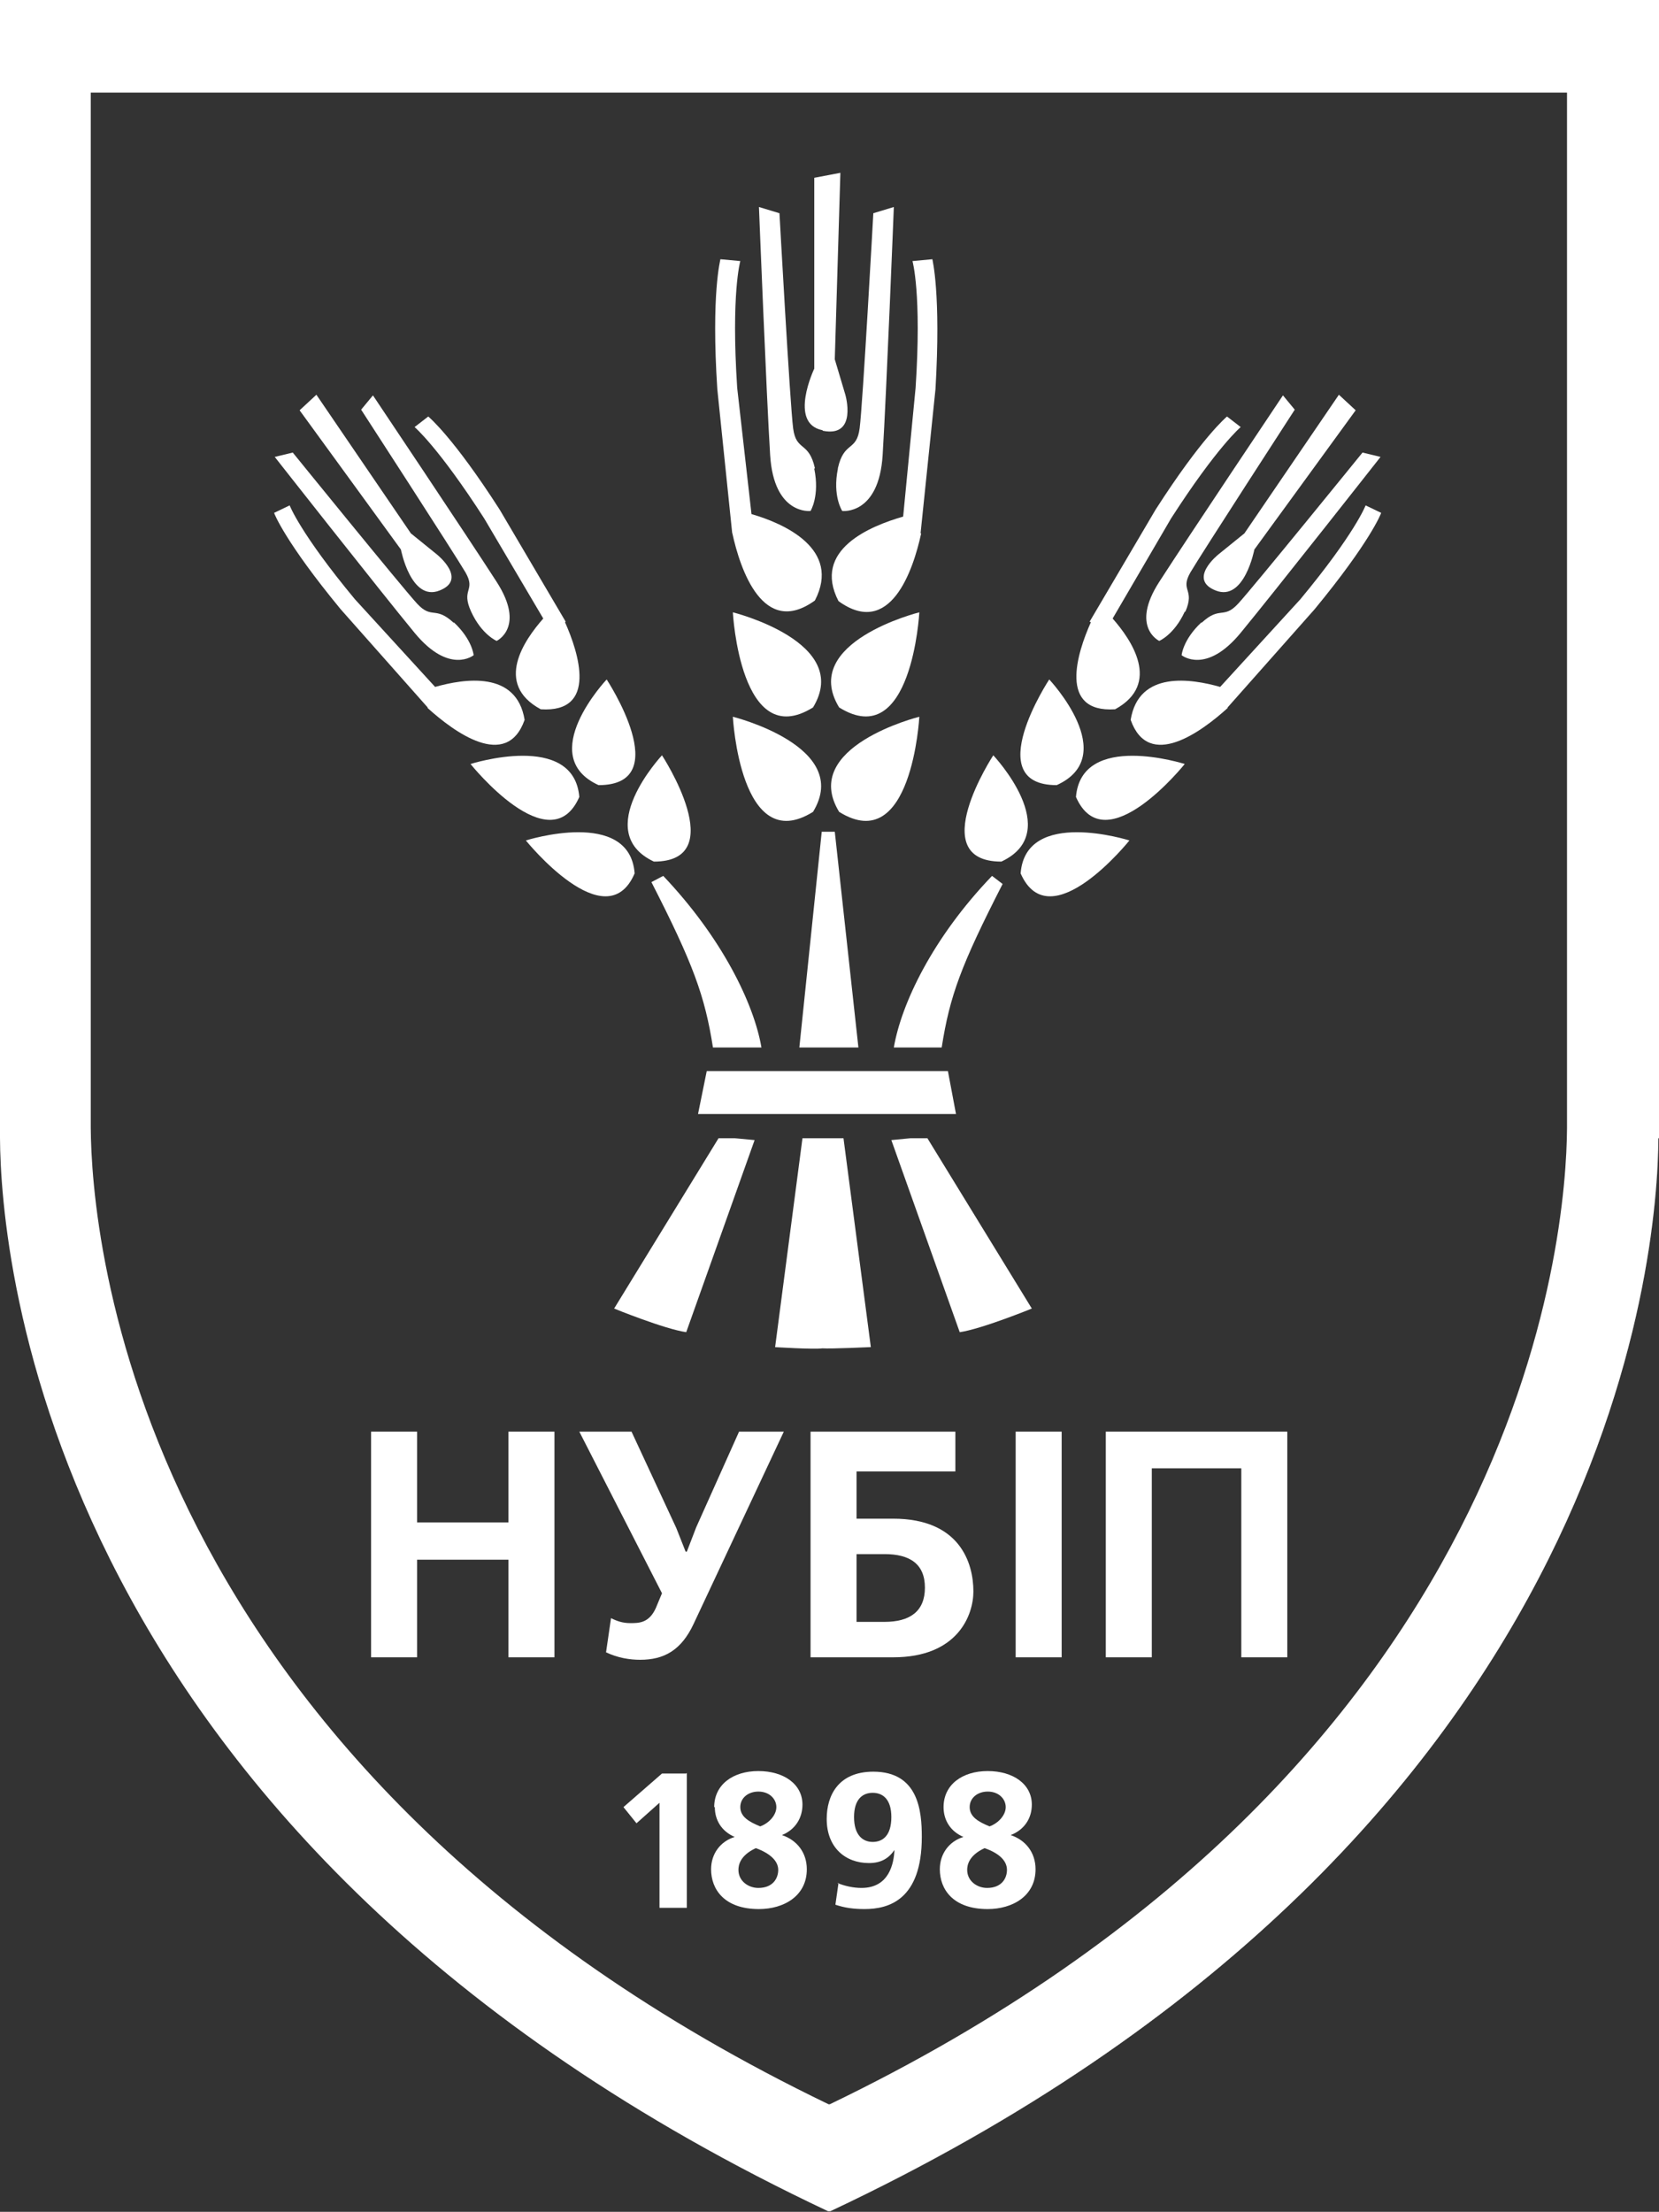
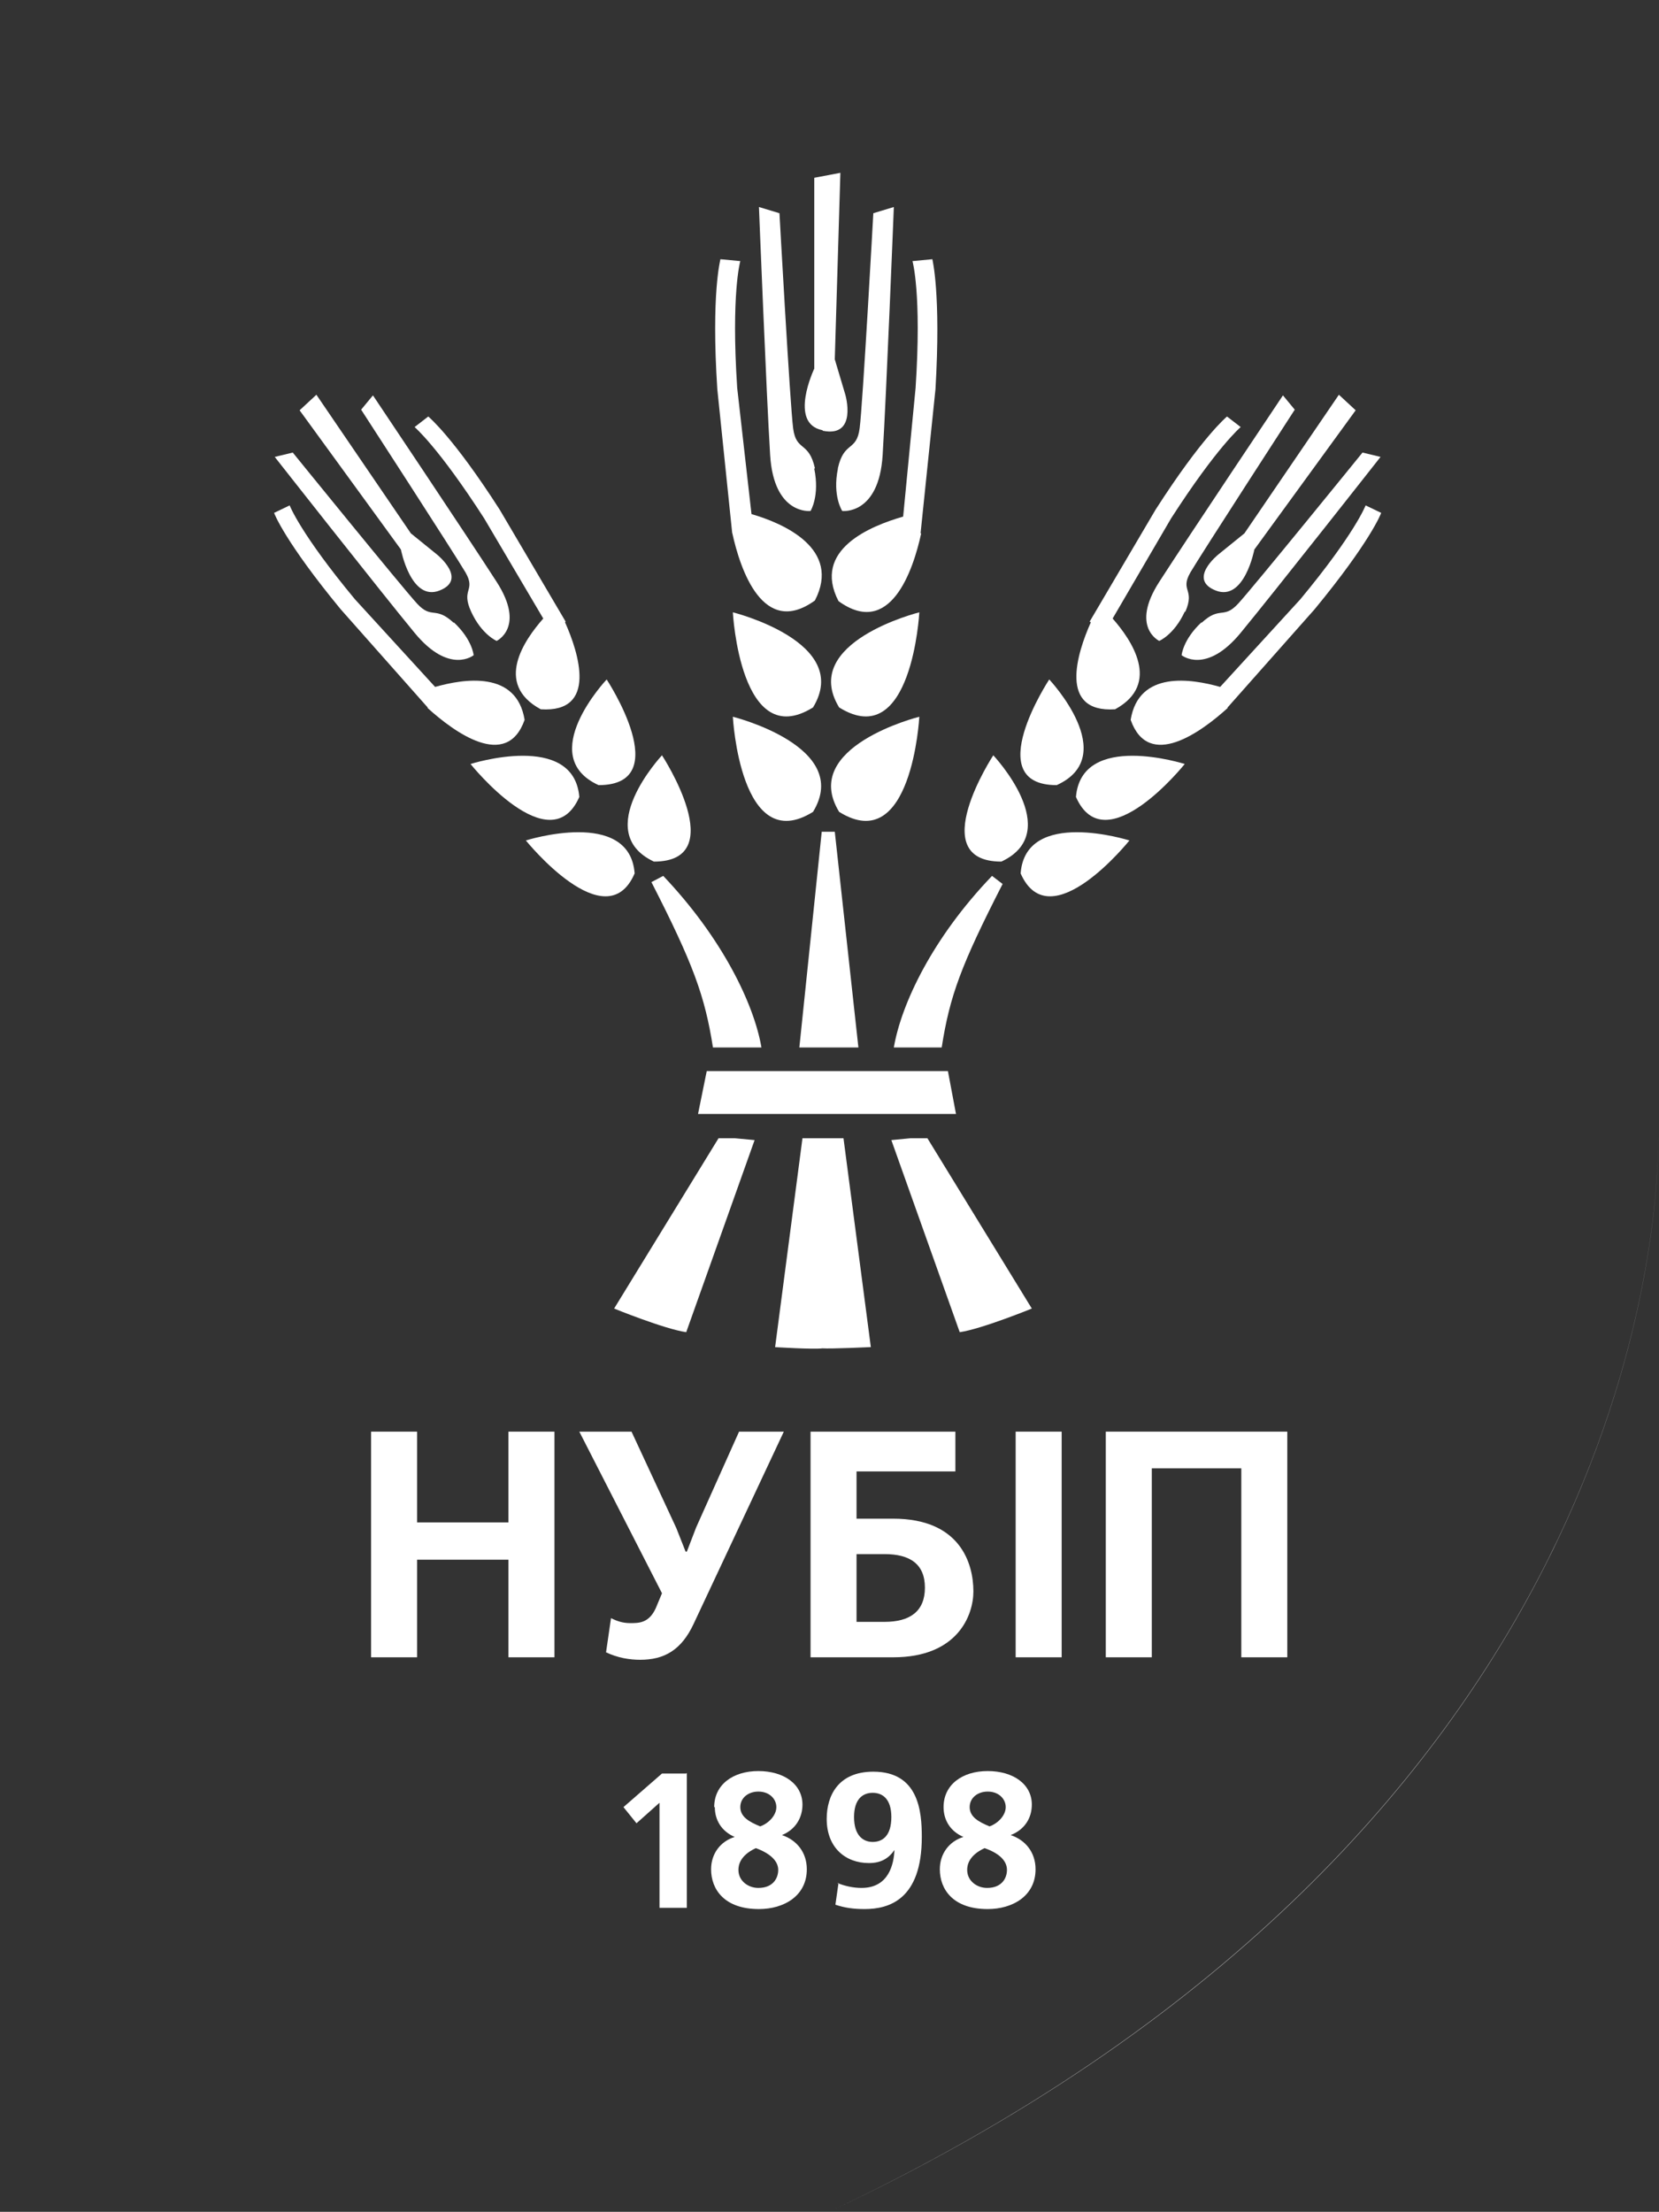
<svg xmlns="http://www.w3.org/2000/svg" id="Layer_2" data-name="Layer 2" viewBox="0 0 26.69 35.58">
  <rect x="0" y="0" width="26.69" height="35.58" fill="#333333" stroke="none" />
  <defs>
    <style>
      .cls-1, .cls-2 {
        fill: #fff;
      }

      .cls-2 {
        fill-rule: evenodd;
      }
    </style>
  </defs>
  <g id="_Шар_1" data-name="Шар 1">
    <g>
      <path class="cls-1" d="M0,18.31c0-.16,0-.24,0-.24V0h0v18.07s0,.08,0,.24c.01,1.84.7,11.31,13.32,17.26h.02s0,0,0,0h-.02C.7,29.62.01,20.15,0,18.31Z" />
-       <path class="cls-1" d="M26.69,18.31c0-.16,0-.24,0-.25V0H0v18.07s0,.08,0,.24c.01,1.84.7,11.31,13.32,17.26h.02s.02,0,.02,0c12.62-5.95,13.31-15.42,13.32-17.26ZM13.35,33.85h-.02C2.09,28.43,1.47,19.82,1.46,18.14c0-.15,0-.22,0-.22V1.49h23.75v16.43s0,.08,0,.23c-.01,1.67-.63,10.29-11.86,15.7h-.02Z" />
      <path class="cls-1" d="M26.68,0h0v18.06s0,.09,0,.25c-.01,1.84-.71,11.32-13.32,17.26h-.02s0,0,0,0h.02c12.62-5.96,13.31-15.43,13.32-17.27,0-.16,0-.24,0-.25V0Z" />
      <g>
        <path class="cls-1" d="M6.71,23.03v1.46h1.47v-1.46h.74v3.63h-.74v-1.57h-1.47v1.57h-.74v-3.63h.74Z" />
        <path class="cls-1" d="M10.16,23.03l.72,1.55.15.38h.02l.15-.39.69-1.54h.72l-1.45,3.09c-.2.43-.48.58-.86.58-.17,0-.36-.03-.55-.12l.08-.55c.1.05.19.08.31.08.14,0,.3,0,.41-.24l.1-.24-1.33-2.6h.82Z" />
        <path class="cls-1" d="M15.37,23.03v.64h-1.59v.76h.59c1.07,0,1.29.71,1.29,1.17,0,.38-.25,1.06-1.29,1.06h-1.33v-3.63h2.33ZM13.78,26.09h.45c.41,0,.65-.17.65-.55s-.24-.54-.65-.54h-.45v1.09Z" />
        <path class="cls-1" d="M16.34,23.03h.74v3.63h-.74v-3.63Z" />
        <path class="cls-1" d="M20.71,23.03v3.63h-.74v-3.04h-1.44v3.04h-.74v-3.63h2.91Z" />
      </g>
      <g>
        <path class="cls-1" d="M11.05,28.52v2.17h-.44v-1.69l-.37.33-.21-.26.62-.54h.39Z" />
        <path class="cls-1" d="M11.49,29.07c0-.36.3-.58.71-.58s.71.21.71.54c0,.21-.11.4-.33.49.24.08.4.28.4.55,0,.43-.37.64-.77.64-.56,0-.77-.32-.77-.64,0-.25.15-.45.38-.52-.21-.09-.32-.27-.32-.48ZM11.88,30.08c0,.18.16.29.32.29.24,0,.32-.16.32-.29,0-.15-.14-.27-.36-.35-.26.12-.28.28-.28.35ZM12.49,29.07c0-.13-.11-.25-.29-.25-.16,0-.29.1-.29.25,0,.16.15.24.32.31.14-.05.26-.18.26-.31Z" />
        <path class="cls-1" d="M13.47,30.29c.12.05.26.08.39.08.45,0,.52-.4.53-.61h0c-.09.13-.21.21-.41.21-.38,0-.68-.25-.68-.71,0-.38.19-.76.75-.76.73,0,.78.64.78,1.05,0,1.01-.53,1.16-.92,1.16-.18,0-.32-.02-.47-.07l.05-.35ZM14.34,29.23c0-.29-.14-.39-.3-.39s-.3.1-.3.39.14.4.3.4.3-.1.3-.4Z" />
        <path class="cls-1" d="M15.18,29.07c0-.36.3-.58.71-.58s.71.21.71.54c0,.21-.11.4-.34.49.24.08.4.28.4.55,0,.43-.37.64-.77.64-.56,0-.77-.32-.77-.64,0-.25.15-.45.38-.52-.21-.09-.32-.27-.32-.48ZM15.56,30.08c0,.18.16.29.32.29.24,0,.32-.16.32-.29,0-.15-.13-.27-.36-.35-.26.12-.28.28-.28.35ZM16.18,29.07c0-.13-.11-.25-.29-.25-.16,0-.29.1-.29.25,0,.16.15.24.32.31.14-.05.26-.18.26-.31Z" />
      </g>
      <g>
        <path class="cls-1" d="M10.67,14.09c.95,1,1.46,2.06,1.58,2.76h-.78c-.13-.83-.32-1.35-.99-2.66l.19-.1Z" />
        <polygon class="cls-2" points="13.81 16.85 12.86 16.85 13.22 13.38 13.43 13.38 13.81 16.85" />
        <polygon class="cls-1" points="15.38 17.92 11.23 17.92 11.37 17.23 15.25 17.23 15.38 17.92" />
        <path class="cls-1" d="M9.88,21.05s.81.33,1.16.38l1.1-3.09-.32-.03h-.26l-1.68,2.74Z" />
        <path class="cls-1" d="M14.34,18.34l1.1,3.09c.35-.05,1.16-.38,1.16-.38l-1.68-2.74h-.27l-.31.03Z" />
        <path class="cls-1" d="M12.46,21.67s.64.04.77.02h0c.14.01.78-.02.78-.02l-.44-3.36h-.66l-.44,3.36Z" />
        <g>
          <path class="cls-2" d="M13.24,6.93c.56.11.36-.58.36-.58l-.17-.57.09-3-.42.08v3.07s-.42.88.13.99Z" />
          <g>
            <path class="cls-1" d="M13.48,7.54c-.09.44.07.68.07.68,0,0,.59.07.65-.9.06-.97.18-3.99.18-3.99l-.33.1s-.17,3.08-.22,3.46c-.05.38-.25.2-.35.64Z" />
            <path class="cls-1" d="M13.1,7.54c.09.44-.06.68-.06.68,0,0-.59.07-.65-.9-.06-.97-.18-3.99-.18-3.99l.33.1s.17,3.08.22,3.46c.05.38.25.2.35.64Z" />
          </g>
          <g>
            <path class="cls-1" d="M13.5,11.38c1.17.73,1.29-1.53,1.29-1.53,0,0-1.93.48-1.29,1.53Z" />
            <path class="cls-1" d="M13.5,13.06c1.17.73,1.29-1.53,1.29-1.53,0,0-1.93.48-1.29,1.53Z" />
            <path class="cls-1" d="M14.81,8.58h0l.24-2.32c.09-1.54-.05-2.08-.05-2.09l-.32.03s.15.52.05,2.04l-.2,2.07c-.52.15-1.47.53-1.04,1.36.83.6,1.2-.49,1.33-1.09Z" />
            <path class="cls-1" d="M13.08,11.38c-1.17.73-1.29-1.53-1.29-1.53,0,0,1.93.48,1.29,1.53Z" />
            <path class="cls-1" d="M13.08,13.06c-1.17.73-1.29-1.53-1.29-1.53,0,0,1.93.48,1.29,1.53Z" />
            <path class="cls-1" d="M11.78,8.58h0l-.24-2.32c-.1-1.54.05-2.08.05-2.09l.32.03s-.15.52-.05,2.04l.23,2.03c.52.15,1.45.56,1.02,1.39-.83.6-1.2-.49-1.33-1.09Z" />
          </g>
        </g>
        <g>
          <path class="cls-2" d="M7.07,9.5c.46-.18-.04-.58-.04-.58l-.42-.34-1.52-2.23-.27.25,1.63,2.24s.16.84.62.66Z" />
          <g>
            <path class="cls-1" d="M7.58,9.84c.17.37.41.47.41.47,0,0,.47-.22,0-.95-.47-.73-1.99-3-1.99-3l-.19.23s1.51,2.33,1.68,2.62c.17.3-.08.26.09.63Z" />
            <path class="cls-1" d="M7.3,10.01c.3.28.32.53.32.53,0,0-.39.32-.95-.36-.56-.68-2.25-2.83-2.25-2.83l.29-.07s1.76,2.17,2,2.43c.24.26.29.03.59.31Z" />
          </g>
          <g>
            <path class="cls-1" d="M9.63,12.63c1.25,0,.13-1.7.13-1.7,0,0-1.16,1.23-.13,1.7Z" />
            <path class="cls-1" d="M10.52,13.86c1.25,0,.13-1.71.13-1.71,0,0-1.15,1.23-.13,1.71Z" />
            <path class="cls-1" d="M9.1,10h0l-1.06-1.8c-.75-1.17-1.14-1.49-1.15-1.5l-.22.17s.38.32,1.12,1.47l.95,1.61c-.3.34-.8,1.05-.04,1.46.92.06.61-.91.39-1.4Z" />
            <path class="cls-1" d="M9.32,12.82c-.47,1.07-1.75-.53-1.75-.53,0,0,1.66-.53,1.75.53Z" />
            <path class="cls-1" d="M10.21,14.05c-.46,1.07-1.75-.53-1.75-.53,0,0,1.67-.53,1.75.53Z" />
            <path class="cls-1" d="M6.88,11.38h0l-1.4-1.58c-.89-1.08-1.07-1.54-1.07-1.55l.25-.12s.17.45,1.05,1.51l1.29,1.41c.46-.13,1.31-.27,1.44.53-.29.82-1.14.19-1.56-.19Z" />
          </g>
        </g>
        <path class="cls-1" d="M15.96,14.09c-.96,1-1.46,2.06-1.58,2.76h.77c.13-.83.31-1.32.98-2.63l-.17-.13Z" />
        <g>
          <path class="cls-2" d="M19.56,9.5c-.46-.18.04-.58.04-.58l.42-.34,1.52-2.23.27.25-1.63,2.24s-.16.84-.62.66Z" />
          <g>
            <path class="cls-1" d="M19.06,9.84c-.17.37-.41.47-.41.47,0,0-.47-.22,0-.95.47-.73,1.99-3,1.99-3l.19.23s-1.51,2.33-1.68,2.62c-.17.3.08.26-.08.63Z" />
            <path class="cls-1" d="M19.33,10.01c-.3.28-.32.53-.32.53,0,0,.39.32.95-.36.56-.68,2.25-2.83,2.25-2.83l-.29-.07s-1.76,2.17-2,2.43c-.24.26-.29.03-.59.31Z" />
          </g>
          <g>
            <path class="cls-1" d="M17,12.63c-1.24,0-.12-1.7-.12-1.7,0,0,1.16,1.23.12,1.7Z" />
            <path class="cls-1" d="M16.11,13.86c-1.25,0-.13-1.71-.13-1.71,0,0,1.16,1.23.13,1.71Z" />
            <path class="cls-1" d="M17.53,10h0l1.06-1.8c.75-1.17,1.14-1.49,1.15-1.5l.22.17s-.38.32-1.12,1.47l-.94,1.61c.3.34.79,1.05.04,1.46-.92.06-.61-.91-.39-1.4Z" />
            <path class="cls-1" d="M17.31,12.82c.47,1.07,1.75-.53,1.75-.53,0,0-1.66-.53-1.75.53Z" />
            <path class="cls-1" d="M16.42,14.05c.47,1.07,1.75-.53,1.75-.53,0,0-1.67-.53-1.75.53Z" />
            <path class="cls-1" d="M19.75,11.38h0l1.4-1.58c.89-1.08,1.07-1.54,1.07-1.55l-.25-.12s-.17.45-1.05,1.51l-1.29,1.41c-.46-.13-1.31-.27-1.44.53.29.82,1.14.19,1.56-.19Z" />
          </g>
        </g>
      </g>
    </g>
  </g>
</svg>